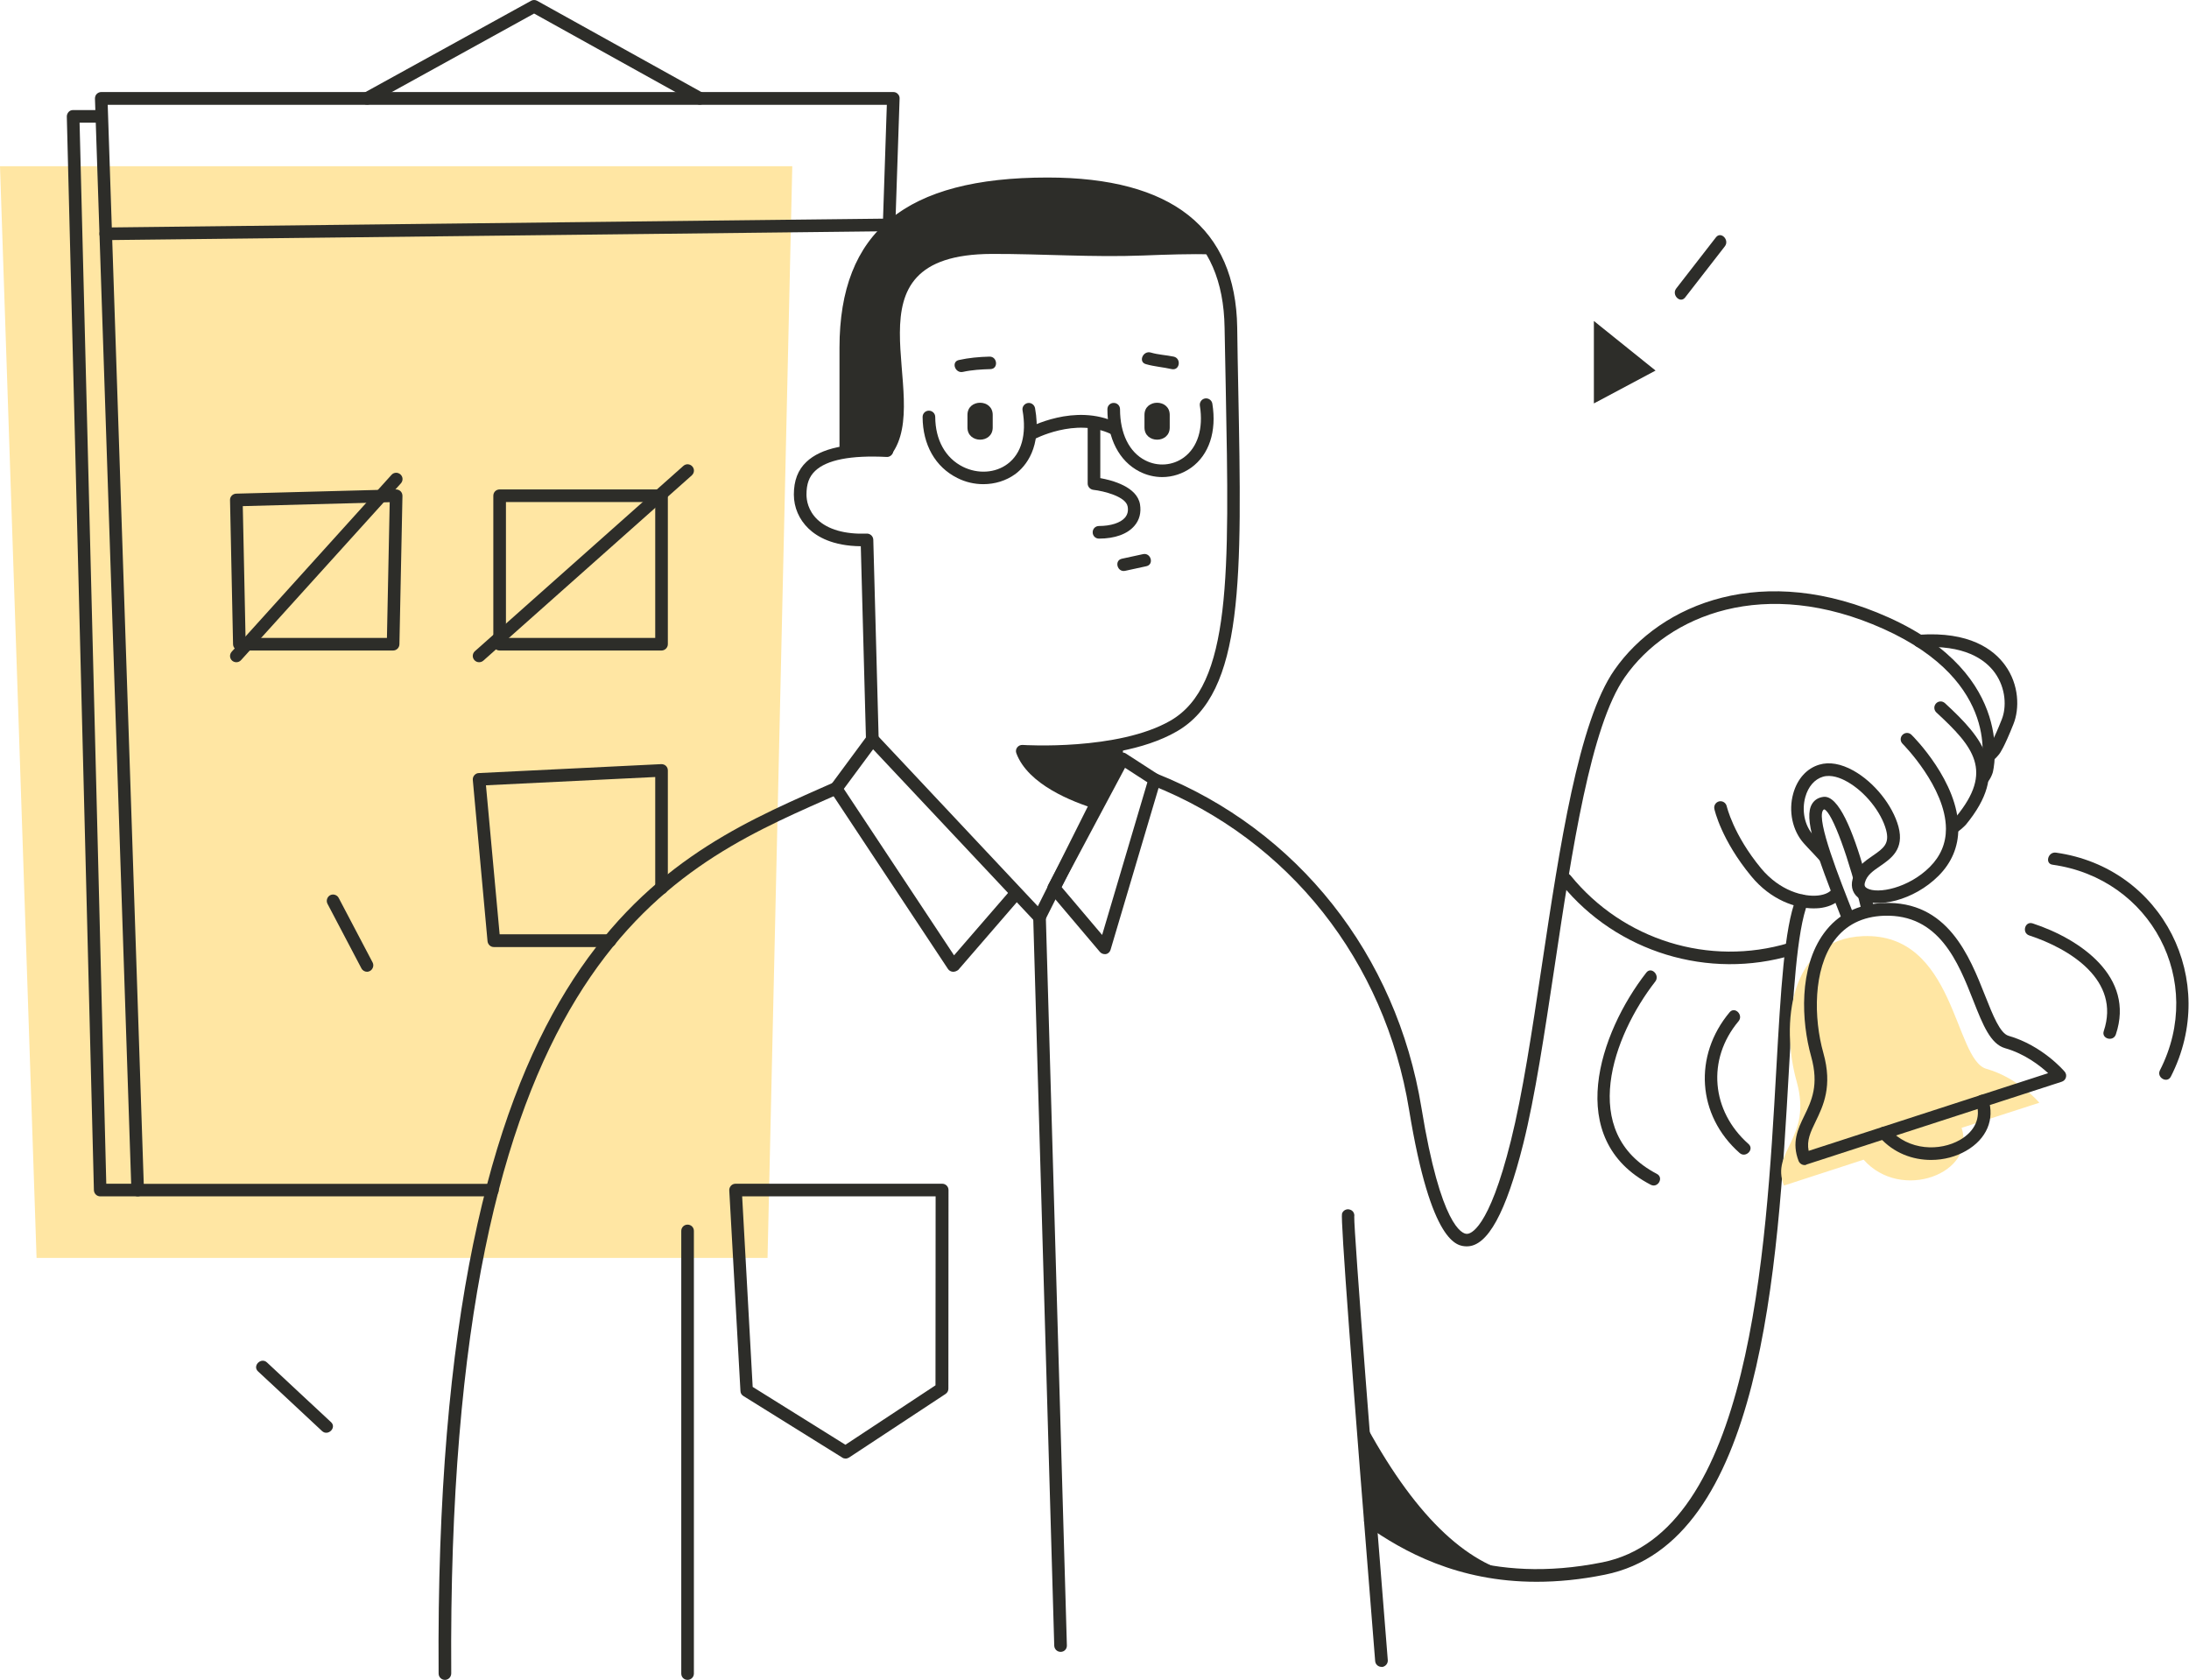
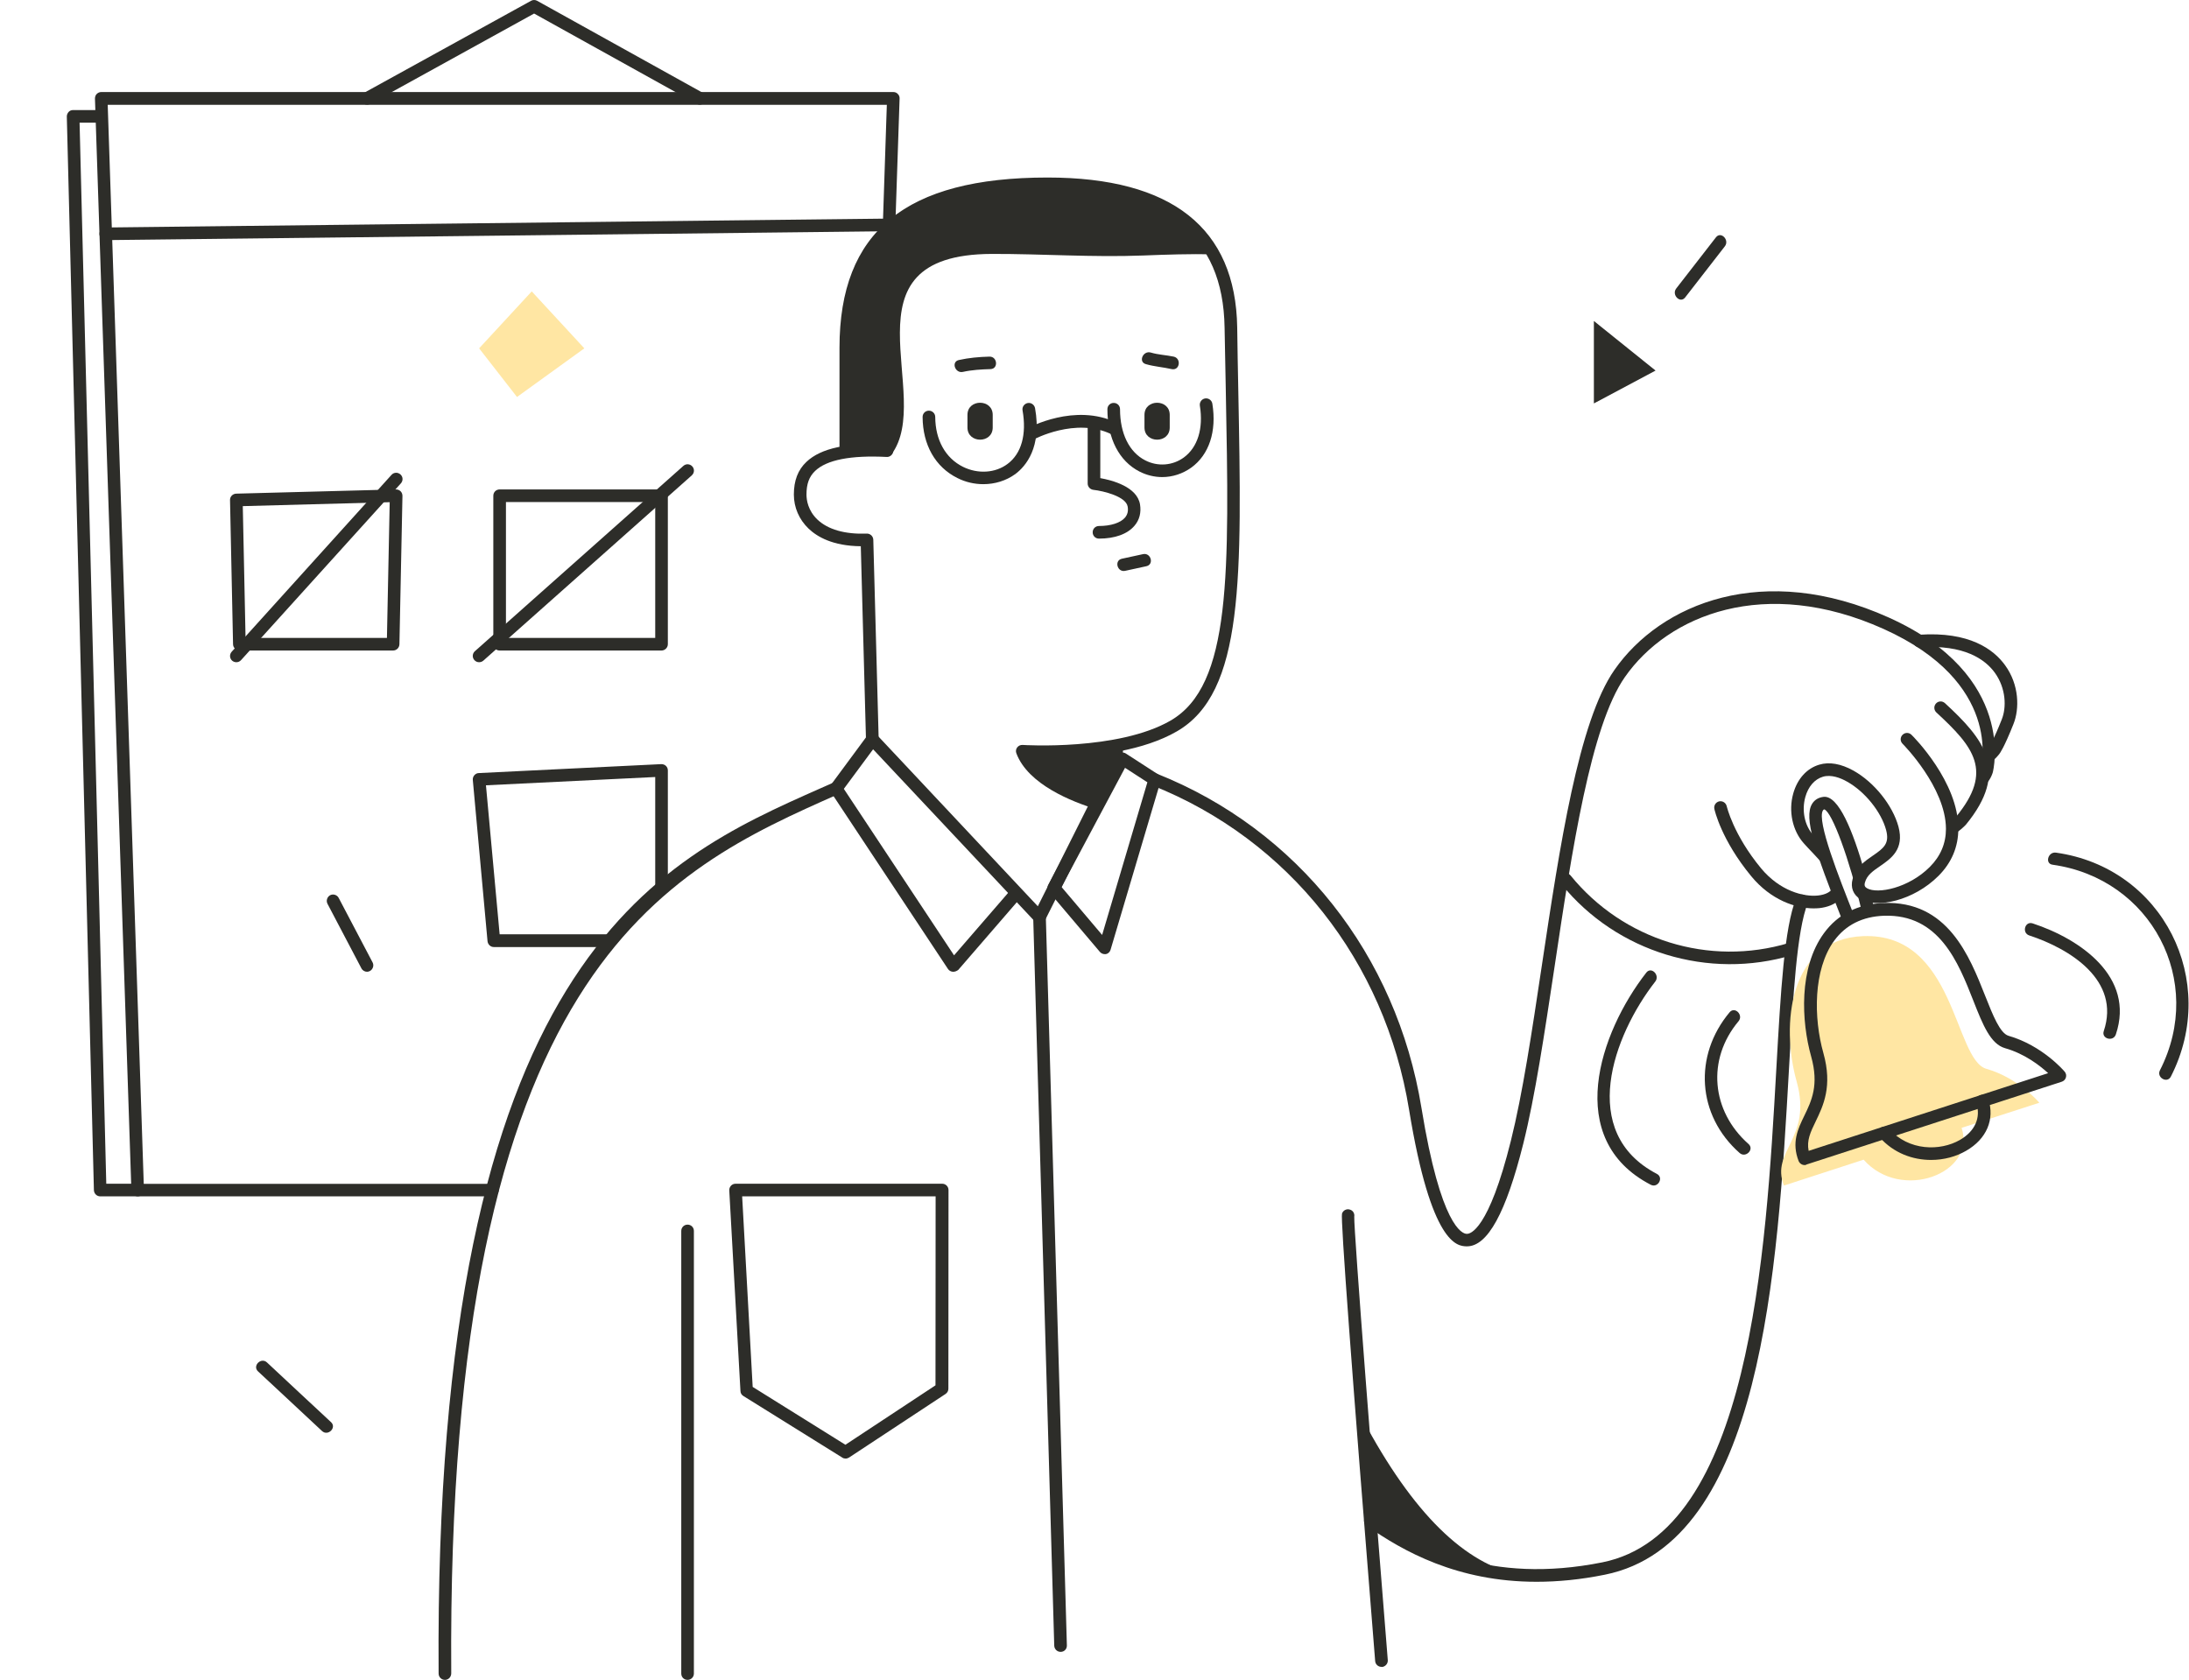
<svg xmlns="http://www.w3.org/2000/svg" width="228" height="175" viewBox="0 0 228 175" fill="none">
-   <path d="M0 17.315L3.808 131.041H79.945L82.521 17.315H0Z" fill="#FFE6A3" />
  <path d="M178.726 24.726C177.343 26.507 175.973 28.274 174.589 30.055C174.082 30.712 175 31.657 175.521 30.986C176.904 29.206 178.274 27.438 179.658 25.657C180.165 25 179.247 24.055 178.726 24.726Z" fill="#2D2D29" />
  <path d="M166.014 33.438V42.027L172.438 38.603L166.014 33.438Z" fill="#2D2D29" />
  <path d="M34.479 148.151C32.26 146.082 30.027 144.014 27.808 141.932C27.191 141.356 26.26 142.288 26.876 142.863C29.095 144.932 31.328 147 33.547 149.082C34.164 149.644 35.095 148.726 34.479 148.151Z" fill="#2D2D29" />
  <path d="M49.904 36.288L53.849 41.356L60.863 36.288L55.384 30.356L49.904 36.288Z" fill="#FFE6A3" />
  <path d="M103.301 26.452C108.562 26.438 113.794 26.822 119.082 26.616C121.52 26.521 123.959 26.438 126.397 26.493C124.109 22.315 119.178 19.151 109.082 19.151C93.315 19.151 88.068 25.726 88.068 36.233C88.068 46.74 88.068 46.74 88.068 46.74L88.192 46.959C89.918 46.754 91.411 47.301 92.822 47.37C97.452 41.315 87.123 26.507 103.301 26.452Z" fill="#2D2D29" />
  <path d="M114.467 56.11C114.097 56.11 113.81 55.822 113.81 55.452C113.81 55.082 114.097 54.795 114.467 54.795C115.7 54.795 116.714 54.466 117.179 53.918C117.44 53.603 117.536 53.233 117.453 52.767C117.275 51.726 114.974 51.151 113.878 51.028C113.549 50.986 113.289 50.712 113.289 50.37V44.356C113.289 43.986 113.577 43.699 113.947 43.699C114.316 43.699 114.604 43.986 114.604 44.356V49.808C115.823 50.028 118.44 50.699 118.741 52.548C118.878 53.397 118.686 54.164 118.166 54.767C117.44 55.63 116.125 56.11 114.467 56.11Z" fill="#2D2D29" />
  <path d="M119.205 43.219V44.534C119.205 46.219 121.835 46.233 121.835 44.534V43.219C121.835 41.534 119.205 41.534 119.205 43.219Z" fill="#2D2D29" />
  <path d="M100.768 43.219V44.534C100.768 46.219 103.398 46.233 103.398 44.534V43.219C103.398 41.534 100.768 41.534 100.768 43.219Z" fill="#2D2D29" />
  <path d="M103.055 37.151C101.973 37.178 100.918 37.274 99.863 37.507C99.041 37.699 99.493 38.932 100.302 38.74C101.233 38.534 102.206 38.48 103.165 38.452C104.014 38.425 103.891 37.123 103.055 37.151Z" fill="#2D2D29" />
  <path d="M122.247 37.151C121.466 36.986 120.644 36.959 119.863 36.726C119.055 36.493 118.534 37.699 119.342 37.931C120.233 38.192 121.151 38.246 122.041 38.452C122.89 38.63 123.068 37.329 122.247 37.151Z" fill="#2D2D29" />
  <path d="M128.974 40.48C128.933 38.438 128.892 36.315 128.864 34.11C128.7 23.753 122.056 18.493 109.111 18.493C94.316 18.493 87.439 24.123 87.439 36.233V46.74C87.439 47.11 87.727 47.397 88.097 47.397C88.467 47.397 88.754 47.11 88.754 46.74V36.233C88.754 24.877 95.028 19.808 109.111 19.808C121.371 19.808 127.398 24.493 127.549 34.123C127.59 36.329 127.631 38.452 127.672 40.493C128.042 59.767 128.275 71.397 121.919 75.069C116.467 78.219 106.618 77.617 106.522 77.603C106.289 77.589 106.083 77.685 105.946 77.863C105.809 78.041 105.782 78.274 105.864 78.48C107.083 81.726 111.659 83.521 114.193 84.301C115.07 82.658 115.987 81.027 116.686 79.301V78.301C116.686 78.288 116.686 78.26 116.686 78.247C118.768 77.836 120.85 77.192 122.576 76.192C129.59 72.151 129.357 60.233 128.974 40.48Z" fill="#2D2D29" />
  <path d="M116.945 77.617C116.699 77.603 116.452 77.74 116.329 77.973L108.096 94.411L91.343 76.562C91.096 76.302 90.685 76.288 90.411 76.534C90.151 76.781 90.137 77.192 90.384 77.466L107.795 96C107.918 96.137 108.096 96.206 108.274 96.206C108.302 96.206 108.343 96.206 108.37 96.192C108.576 96.165 108.767 96.028 108.863 95.836L116.959 79.685V77.617H116.945Z" fill="#2D2D29" />
  <path d="M99.288 101.233C99.275 101.233 99.261 101.233 99.247 101.233C99.042 101.219 98.85 101.11 98.74 100.945L86.535 82.507C86.384 82.274 86.384 81.973 86.549 81.753L90.192 76.822L89.658 56.904C86.74 56.877 85.11 55.918 84.22 55.069C83.234 54.123 82.686 52.863 82.686 51.52C82.686 50.069 83.11 48.945 84.001 48.11C85.507 46.685 88.261 46.096 92.425 46.301C92.781 46.315 93.069 46.63 93.042 46.986C93.028 47.343 92.686 47.63 92.357 47.603C88.617 47.411 86.11 47.904 84.905 49.055C84.275 49.657 84.001 50.411 84.001 51.52C84.001 52.082 84.151 53.178 85.138 54.123C86.234 55.164 88.001 55.671 90.275 55.589C90.439 55.575 90.617 55.644 90.754 55.767C90.877 55.89 90.96 56.055 90.96 56.233L91.521 77.027C91.521 77.178 91.48 77.315 91.398 77.438L87.891 82.178L99.371 99.521L105.288 92.685C105.521 92.411 105.946 92.384 106.22 92.616C106.494 92.849 106.521 93.274 106.288 93.548L99.809 101.041C99.658 101.151 99.48 101.233 99.288 101.233Z" fill="#2D2D29" />
  <path d="M115.07 99.397C114.878 99.397 114.7 99.315 114.563 99.165L109.261 92.904C109.083 92.699 109.056 92.411 109.179 92.178L116.33 78.74C116.412 78.576 116.563 78.452 116.741 78.411C116.919 78.37 117.111 78.397 117.261 78.493L120.604 80.658C120.85 80.822 120.96 81.11 120.878 81.397L115.672 98.945C115.604 99.178 115.412 99.356 115.179 99.397C115.165 99.397 115.124 99.397 115.07 99.397ZM110.563 92.397L114.796 97.397L119.508 81.493L117.179 79.986L110.563 92.397Z" fill="#2D2D29" />
  <path d="M102.424 50.438C101.507 50.438 100.575 50.233 99.712 49.794C97.424 48.657 96.109 46.343 96.096 43.438C96.096 43.069 96.383 42.781 96.753 42.781C97.109 42.781 97.411 43.069 97.411 43.438C97.424 45.836 98.479 47.726 100.301 48.63C101.849 49.397 103.671 49.288 104.945 48.329C106.397 47.247 106.945 45.26 106.507 42.753C106.438 42.397 106.685 42.055 107.041 41.986C107.397 41.918 107.74 42.164 107.808 42.52C108.534 46.603 106.835 48.575 105.753 49.384C104.794 50.082 103.616 50.438 102.424 50.438Z" fill="#2D2D29" />
  <path d="M121.056 49.699C120.248 49.699 119.44 49.507 118.686 49.123C116.563 48.041 115.344 45.671 115.344 42.63C115.344 42.26 115.631 41.973 116.001 41.973C116.371 41.973 116.659 42.26 116.659 42.63C116.659 45.164 117.618 47.11 119.289 47.959C120.59 48.63 122.138 48.507 123.303 47.658C124.741 46.603 125.357 44.644 124.974 42.26C124.919 41.904 125.166 41.562 125.522 41.507C125.878 41.452 126.22 41.699 126.275 42.055C126.741 44.945 125.933 47.37 124.083 48.712C123.179 49.356 122.125 49.699 121.056 49.699Z" fill="#2D2D29" />
  <path d="M107.316 45.863C107.083 45.863 106.863 45.74 106.74 45.521C106.562 45.206 106.685 44.808 107 44.63C107.206 44.521 111.959 41.959 116.288 44.028C116.617 44.178 116.754 44.575 116.603 44.904C116.453 45.233 116.055 45.37 115.727 45.219C112 43.452 107.685 45.767 107.644 45.795C107.521 45.836 107.411 45.863 107.316 45.863Z" fill="#2D2D29" />
  <path d="M119.056 57.726L116.85 58.206C116.028 58.384 116.371 59.644 117.193 59.466C117.932 59.301 118.672 59.151 119.398 58.986C120.234 58.808 119.878 57.548 119.056 57.726Z" fill="#2D2D29" />
-   <path d="M46.342 175C45.986 175 45.685 174.712 45.685 174.343C45.151 99.973 68.425 89.671 85.425 82.137L86.822 81.521C87.151 81.37 87.548 81.521 87.685 81.849C87.835 82.178 87.685 82.575 87.356 82.712L85.959 83.329C69.301 90.712 46.479 100.808 47 174.315C47 174.699 46.712 175 46.342 175Z" fill="#2D2D29" />
+   <path d="M46.342 175C45.986 175 45.685 174.712 45.685 174.343C45.151 99.973 68.425 89.671 85.425 82.137L86.822 81.521C87.151 81.37 87.548 81.521 87.685 81.849C87.835 82.178 87.685 82.575 87.356 82.712C69.301 90.712 46.479 100.808 47 174.315C47 174.699 46.712 175 46.342 175Z" fill="#2D2D29" />
  <path d="M71.617 175C71.247 175 70.959 174.712 70.959 174.343V128.233C70.959 127.863 71.247 127.575 71.617 127.575C71.986 127.575 72.274 127.863 72.274 128.233V174.343C72.274 174.699 71.986 175 71.617 175Z" fill="#2D2D29" />
  <path d="M110.465 172.082C110.109 172.082 109.821 171.795 109.807 171.438L107.616 95.562C107.602 95.192 107.89 94.891 108.26 94.891C108.67 94.877 108.931 95.165 108.931 95.534L111.123 171.411C111.136 171.781 110.849 172.082 110.479 172.082C110.465 172.082 110.465 172.082 110.465 172.082Z" fill="#2D2D29" />
  <path d="M143.89 173.644C143.548 173.644 143.26 173.384 143.233 173.041C140.781 142.589 139.617 126.904 139.781 126.425C139.89 126.082 140.274 125.89 140.617 126.014C140.932 126.11 141.11 126.425 141.055 126.74C141 128.151 143.11 155.096 144.548 172.945C144.575 173.301 144.301 173.616 143.945 173.658C143.932 173.644 143.918 173.644 143.89 173.644Z" fill="#2D2D29" />
  <path d="M88.082 151.945C87.959 151.945 87.835 151.918 87.74 151.849L77.424 145.425C77.246 145.315 77.123 145.123 77.123 144.904L75.959 124.014C75.945 123.836 76.014 123.658 76.137 123.521C76.26 123.384 76.438 123.315 76.616 123.315H98.137C98.315 123.315 98.479 123.384 98.603 123.507C98.726 123.63 98.794 123.795 98.794 123.973L98.781 144.671C98.781 144.891 98.671 145.096 98.479 145.219L88.438 151.836C88.329 151.904 88.205 151.945 88.082 151.945ZM78.397 144.48L88.055 150.507L97.438 144.315L97.452 124.63H77.301L78.397 144.48Z" fill="#2D2D29" />
  <path d="M152.795 129.836C152.767 129.836 152.74 129.836 152.712 129.836C151.808 129.795 149.069 129.685 146.767 115.617C144.247 100.123 134.247 87.48 120.028 81.822C119.685 81.685 119.521 81.302 119.658 80.973C119.795 80.63 120.178 80.466 120.507 80.603C135.151 86.438 145.452 99.452 148.055 115.411C150.069 127.795 152.315 128.521 152.754 128.534C153.123 128.575 155.055 128.151 157.37 118.836C158.589 113.959 159.562 107.48 160.589 100.617C162.466 88.096 164.425 75.137 168.151 69.795C172.986 62.849 183.699 58.466 196.726 64.329C210.178 70.384 207.589 80.356 207.562 80.466C207.466 80.822 207.028 81.74 206.671 81.644C206.329 81.548 206.206 80.466 206.302 80.11C206.397 79.74 208.575 71.096 196.192 65.521C183.849 59.973 173.767 64.041 169.233 70.548C165.685 75.644 163.754 88.438 161.904 100.808C160.863 107.699 159.891 114.219 158.658 119.151C156.863 126.329 154.945 129.836 152.795 129.836Z" fill="#2D2D29" />
  <path d="M203.768 86.699C203.618 86.699 203.481 86.644 203.357 86.548C203.083 86.315 203.508 85.356 203.741 85.082C207.659 80.329 205.577 77.808 201.686 74.219C201.426 73.973 201.398 73.562 201.645 73.288C201.892 73.014 202.303 73 202.577 73.247C206.631 76.986 209.371 80.301 204.755 85.918C204.618 86.069 203.96 86.699 203.768 86.699Z" fill="#2D2D29" />
  <path d="M190.986 92.137C190.972 92.288 190.931 92.425 190.849 92.562C190.657 92.932 190.109 93.206 189.37 93.288C187.849 93.452 185.383 92.808 183.424 90.452C180.52 86.932 179.863 84.014 179.849 83.986C179.767 83.63 179.424 83.411 179.068 83.48C178.712 83.562 178.493 83.904 178.561 84.26C178.589 84.397 179.287 87.507 182.411 91.288C184.452 93.767 187.054 94.63 188.904 94.63C189.109 94.63 189.315 94.617 189.507 94.603C190.356 94.507 191.068 94.219 191.548 93.767C191.356 93.233 191.164 92.685 190.986 92.137Z" fill="#2D2D29" />
  <path d="M199.096 76.548C198.836 76.288 198.425 76.288 198.165 76.548C197.904 76.808 197.904 77.219 198.165 77.48C198.206 77.521 202.671 82.014 202.685 86.343C202.685 87.863 202.123 89.192 201 90.315C198.795 92.521 195.562 93.165 194.466 92.534C194.26 92.411 194.151 92.274 194.247 91.932C194.452 91.165 195.096 90.726 195.836 90.219C196.959 89.439 198.37 88.48 197.74 86.123C197.137 83.891 195.206 81.48 193.041 80.274C191.754 79.562 190.534 79.343 189.493 79.658C188.192 80.041 187.206 81.137 186.781 82.658C186.26 84.493 186.699 86.534 187.877 87.85C188.192 88.206 188.521 88.548 188.822 88.863C189.576 89.671 190.178 90.329 190.548 90.891C190.274 89.973 190.041 89.041 189.891 88.096C189.849 88.055 189.808 88.014 189.767 87.973C189.466 87.658 189.151 87.329 188.849 86.973C187.959 85.987 187.644 84.439 188.041 83.014C188.343 81.945 189 81.178 189.863 80.918C190.726 80.658 191.713 81.041 192.384 81.425C194.233 82.452 195.945 84.576 196.452 86.466C196.822 87.863 196.233 88.343 195.069 89.137C194.233 89.713 193.288 90.356 192.959 91.589C192.726 92.452 193.028 93.233 193.781 93.671C195.48 94.658 199.315 93.836 201.904 91.247C203.274 89.877 203.973 88.219 203.973 86.343C204 81.466 199.302 76.74 199.096 76.548Z" fill="#2D2D29" />
  <path d="M207.479 79.247C207.328 79.247 207.438 78.74 207.314 78.644C207.04 78.411 206.999 78 207.232 77.713C207.232 77.713 207.602 77.206 208.493 74.959C208.999 73.713 208.958 71.713 207.767 70.069C206.767 68.699 204.602 67.123 199.986 67.439C199.616 67.466 199.314 67.192 199.287 66.822C199.26 66.466 199.534 66.151 199.903 66.123C205.123 65.767 207.643 67.644 208.835 69.288C210.328 71.329 210.356 73.849 209.712 75.439C208.753 77.849 208.328 78.439 208.232 78.562C208.109 78.713 207.671 79.247 207.479 79.247Z" fill="#2D2D29" />
  <path d="M160.041 164.781C151.795 164.781 146.137 161.603 142.356 158.945C142.055 158.74 141.987 158.329 142.192 158.028C142.398 157.726 142.809 157.658 143.11 157.863C147.699 161.096 155.165 165.11 166.904 162.754C182.288 159.658 183.932 130.617 185.014 111.397C185.48 103.164 185.85 96.671 187.069 93.603C187.206 93.26 187.589 93.096 187.918 93.233C188.261 93.37 188.425 93.754 188.288 94.082C187.151 96.959 186.767 103.685 186.329 111.466C185.151 132.26 183.548 160.74 167.165 164.041C164.603 164.562 162.233 164.781 160.041 164.781Z" fill="#2D2D29" />
  <path d="M186.33 98.233C178.015 100.726 169.056 97.932 163.59 91.206C163.056 90.548 162.138 91.48 162.658 92.137C168.412 99.206 177.96 102.11 186.686 99.493C187.48 99.247 187.138 97.986 186.33 98.233Z" fill="#2D2D29" />
  <path d="M141.904 147.795C147.178 157.712 152.617 162.945 158.288 164.069C154.534 164.315 149.452 162.589 142.74 158.411L141.904 147.795Z" fill="#2D2D29" />
  <path d="M51.302 124.63H14.343C13.986 124.63 13.699 124.343 13.685 124L9.891 10.274C9.891 10.096 9.945 9.918 10.069 9.795C10.192 9.671 10.356 9.589 10.534 9.589H93.055C93.233 9.589 93.397 9.658 93.521 9.795C93.644 9.918 93.713 10.096 93.699 10.274L93.151 26.562C93.137 26.932 92.836 27.233 92.48 27.192C92.124 27.178 91.836 26.877 91.85 26.521L92.37 10.918H11.219L14.973 123.329H51.288C51.658 123.329 51.945 123.617 51.945 123.986C51.945 124.356 51.658 124.63 51.302 124.63Z" fill="#2D2D29" />
  <path d="M11.015 25.014C10.659 25.014 10.357 24.726 10.357 24.37C10.357 24 10.645 23.712 11.001 23.699L93.042 22.767C93.385 22.74 93.7 23.055 93.714 23.411C93.714 23.781 93.426 24.069 93.07 24.082L11.015 25.014Z" fill="#2D2D29" />
  <path d="M40.946 67.767H24.932C24.576 67.767 24.288 67.48 24.274 67.123L23.959 52.096C23.946 51.74 24.233 51.438 24.603 51.425L41.247 50.986C41.425 50.986 41.603 51.055 41.727 51.178C41.85 51.301 41.918 51.48 41.918 51.658L41.603 67.123C41.59 67.48 41.302 67.767 40.946 67.767ZM25.576 66.452H40.302L40.59 52.315L25.288 52.726L25.576 66.452Z" fill="#2D2D29" />
  <path d="M68.903 67.767H52.04C51.67 67.767 51.383 67.48 51.383 67.11V51.644C51.383 51.274 51.67 50.986 52.04 50.986H68.903C69.273 50.986 69.561 51.274 69.561 51.644V67.11C69.561 67.466 69.26 67.767 68.903 67.767ZM52.698 66.452H68.246V52.301H52.698V66.452Z" fill="#2D2D29" />
  <path d="M63.534 98.658H51.438C51.096 98.658 50.822 98.397 50.78 98.055L49.246 81.247C49.233 81.069 49.287 80.891 49.411 80.754C49.534 80.617 49.698 80.534 49.876 80.534L68.876 79.603C69.054 79.603 69.233 79.658 69.356 79.781C69.493 79.904 69.561 80.082 69.561 80.26V92.507C69.561 92.877 69.274 93.164 68.904 93.164C68.534 93.164 68.246 92.877 68.246 92.507V80.945L50.616 81.808L52.041 97.329H63.534C63.904 97.329 64.191 97.617 64.191 97.986C64.191 98.356 63.904 98.658 63.534 98.658Z" fill="#2D2D29" />
  <path d="M49.904 68.986C49.726 68.986 49.548 68.918 49.411 68.767C49.165 68.493 49.192 68.082 49.466 67.836L71.178 48.534C71.452 48.288 71.863 48.315 72.11 48.589C72.356 48.863 72.329 49.274 72.055 49.521L50.343 68.822C50.219 68.931 50.055 68.986 49.904 68.986Z" fill="#2D2D29" />
  <path d="M24.616 68.986C24.465 68.986 24.3 68.932 24.177 68.822C23.903 68.575 23.89 68.164 24.136 67.891L40.78 49.466C41.027 49.192 41.438 49.178 41.712 49.425C41.986 49.671 41.999 50.082 41.753 50.356L25.109 68.767C24.972 68.918 24.794 68.986 24.616 68.986Z" fill="#2D2D29" />
  <path d="M38.233 101.233C38 101.233 37.767 101.11 37.644 100.877L34.11 94.151C33.946 93.836 34.069 93.438 34.384 93.26C34.699 93.096 35.11 93.219 35.274 93.534L38.809 100.26C38.973 100.575 38.85 100.973 38.535 101.151C38.439 101.205 38.329 101.233 38.233 101.233Z" fill="#2D2D29" />
  <path d="M38.233 10.904C38.001 10.904 37.782 10.781 37.658 10.562C37.48 10.247 37.603 9.849 37.919 9.671L55.316 0.082C55.508 -0.027 55.754 -0.027 55.946 0.082L73.206 9.671C73.521 9.849 73.631 10.247 73.466 10.562C73.288 10.877 72.891 11 72.576 10.822L55.631 1.411L38.549 10.836C38.453 10.877 38.343 10.904 38.233 10.904Z" fill="#2D2D29" />
  <path d="M14.342 124.63H10.438C10.082 124.63 9.795 124.342 9.781 123.986L6.959 12.137C6.959 11.959 7.027 11.794 7.151 11.658C7.274 11.521 7.438 11.466 7.617 11.466H10.548C10.918 11.466 11.206 11.753 11.206 12.123C11.206 12.493 10.918 12.781 10.548 12.781H8.288L11.069 123.315H14.329C14.699 123.315 14.986 123.603 14.986 123.973C14.986 124.342 14.712 124.63 14.342 124.63Z" fill="#2D2D29" />
  <path d="M212.41 114.877C212.41 114.877 210.26 112.301 206.89 111.342C203.52 110.37 203.671 97.151 194.054 97.521C186.342 97.822 185.465 106.726 187.136 112.671C188.794 118.616 184.383 119.863 185.808 123.507L194.109 120.808C198.013 125.233 205.876 122.219 204.314 117.493L212.41 114.877Z" fill="#FFE6A3" />
  <path d="M187.959 121.37C187.699 121.37 187.452 121.206 187.343 120.959C186.589 119.027 187.26 117.617 187.918 116.26C188.685 114.685 189.48 113.041 188.644 110.055C187.617 106.384 187.343 100.822 189.973 97.219C191.425 95.233 193.507 94.178 196.178 94.069C202.863 93.808 205.123 99.575 206.781 103.767C207.575 105.767 208.315 107.644 209.206 107.904C212.726 108.918 214.959 111.534 215.055 111.644C215.192 111.808 215.247 112.041 215.178 112.247C215.123 112.452 214.959 112.617 214.754 112.685L188.151 121.315C188.096 121.37 188.028 121.37 187.959 121.37ZM196.233 95.397C193.986 95.48 192.247 96.356 191.041 98C188.849 101.014 188.891 106.055 189.918 109.699C190.891 113.164 189.904 115.192 189.11 116.836C188.575 117.945 188.165 118.795 188.384 119.89L213.329 111.795C212.466 111 210.877 109.767 208.836 109.192C207.329 108.754 206.534 106.781 205.548 104.274C203.959 100.219 201.959 95.206 196.233 95.397Z" fill="#2D2D29" />
  <path d="M201.137 120.836C199.232 120.836 197.246 120.137 195.767 118.466C195.52 118.192 195.547 117.781 195.821 117.534C196.095 117.301 196.506 117.315 196.753 117.589C198.808 119.918 202.082 119.932 204.137 118.754C205.712 117.849 206.342 116.425 205.849 114.918C205.739 114.575 205.917 114.206 206.26 114.082C206.602 113.973 206.972 114.151 207.095 114.493C207.794 116.603 206.917 118.658 204.794 119.877C203.767 120.48 202.479 120.836 201.137 120.836Z" fill="#2D2D29" />
  <path d="M194.919 93.452C194.686 93.356 194.48 93.219 194.289 93.041C193.782 92.534 193.727 91.808 193.96 91.151C193.987 91.055 194.056 90.986 194.124 90.959C194.152 90.904 194.179 90.863 194.206 90.808C193.001 86.589 191.494 82.808 189.919 83.014C189.247 83.096 188.905 83.466 188.727 83.767C187.891 85.192 188.96 88.48 191.864 95.808C191.96 96.069 192.22 96.219 192.48 96.219C192.563 96.219 192.645 96.206 192.727 96.178C193.069 96.041 193.234 95.658 193.097 95.329C191.549 91.425 189.22 85.534 189.864 84.438C189.891 84.397 189.919 84.343 190.015 84.315C190.837 84.617 192.617 89.466 193.905 94.891C193.987 95.247 194.343 95.466 194.7 95.384C195.056 95.301 195.275 94.945 195.193 94.589C195.097 94.206 195.015 93.822 194.919 93.452Z" fill="#2D2D29" />
  <path d="M182.124 119.178C178.247 115.753 177.74 110.37 181.083 106.384C181.617 105.74 180.699 104.808 180.151 105.452C176.37 109.973 176.754 116.192 181.192 120.11C181.822 120.671 182.754 119.74 182.124 119.178Z" fill="#2D2D29" />
  <path d="M172.575 122.288C164.329 117.986 168.014 107.891 172.411 102.247C172.918 101.589 172 100.658 171.479 101.315C166.575 107.603 162.835 118.685 171.918 123.411C172.671 123.822 173.329 122.685 172.575 122.288Z" fill="#2D2D29" />
  <path d="M211.712 96.192C210.904 95.931 210.561 97.192 211.37 97.452C215.63 98.849 220.89 102.137 219.123 107.411C218.849 108.219 220.123 108.562 220.383 107.753C222.397 101.753 216.644 97.808 211.712 96.192Z" fill="#2D2D29" />
  <path d="M214.138 88.822C213.316 88.712 212.96 89.973 213.796 90.082C224.042 91.521 229.727 102.192 224.974 111.493C224.59 112.247 225.727 112.904 226.111 112.151C231.193 102.192 225.289 90.384 214.138 88.822Z" fill="#2D2D29" />
</svg>